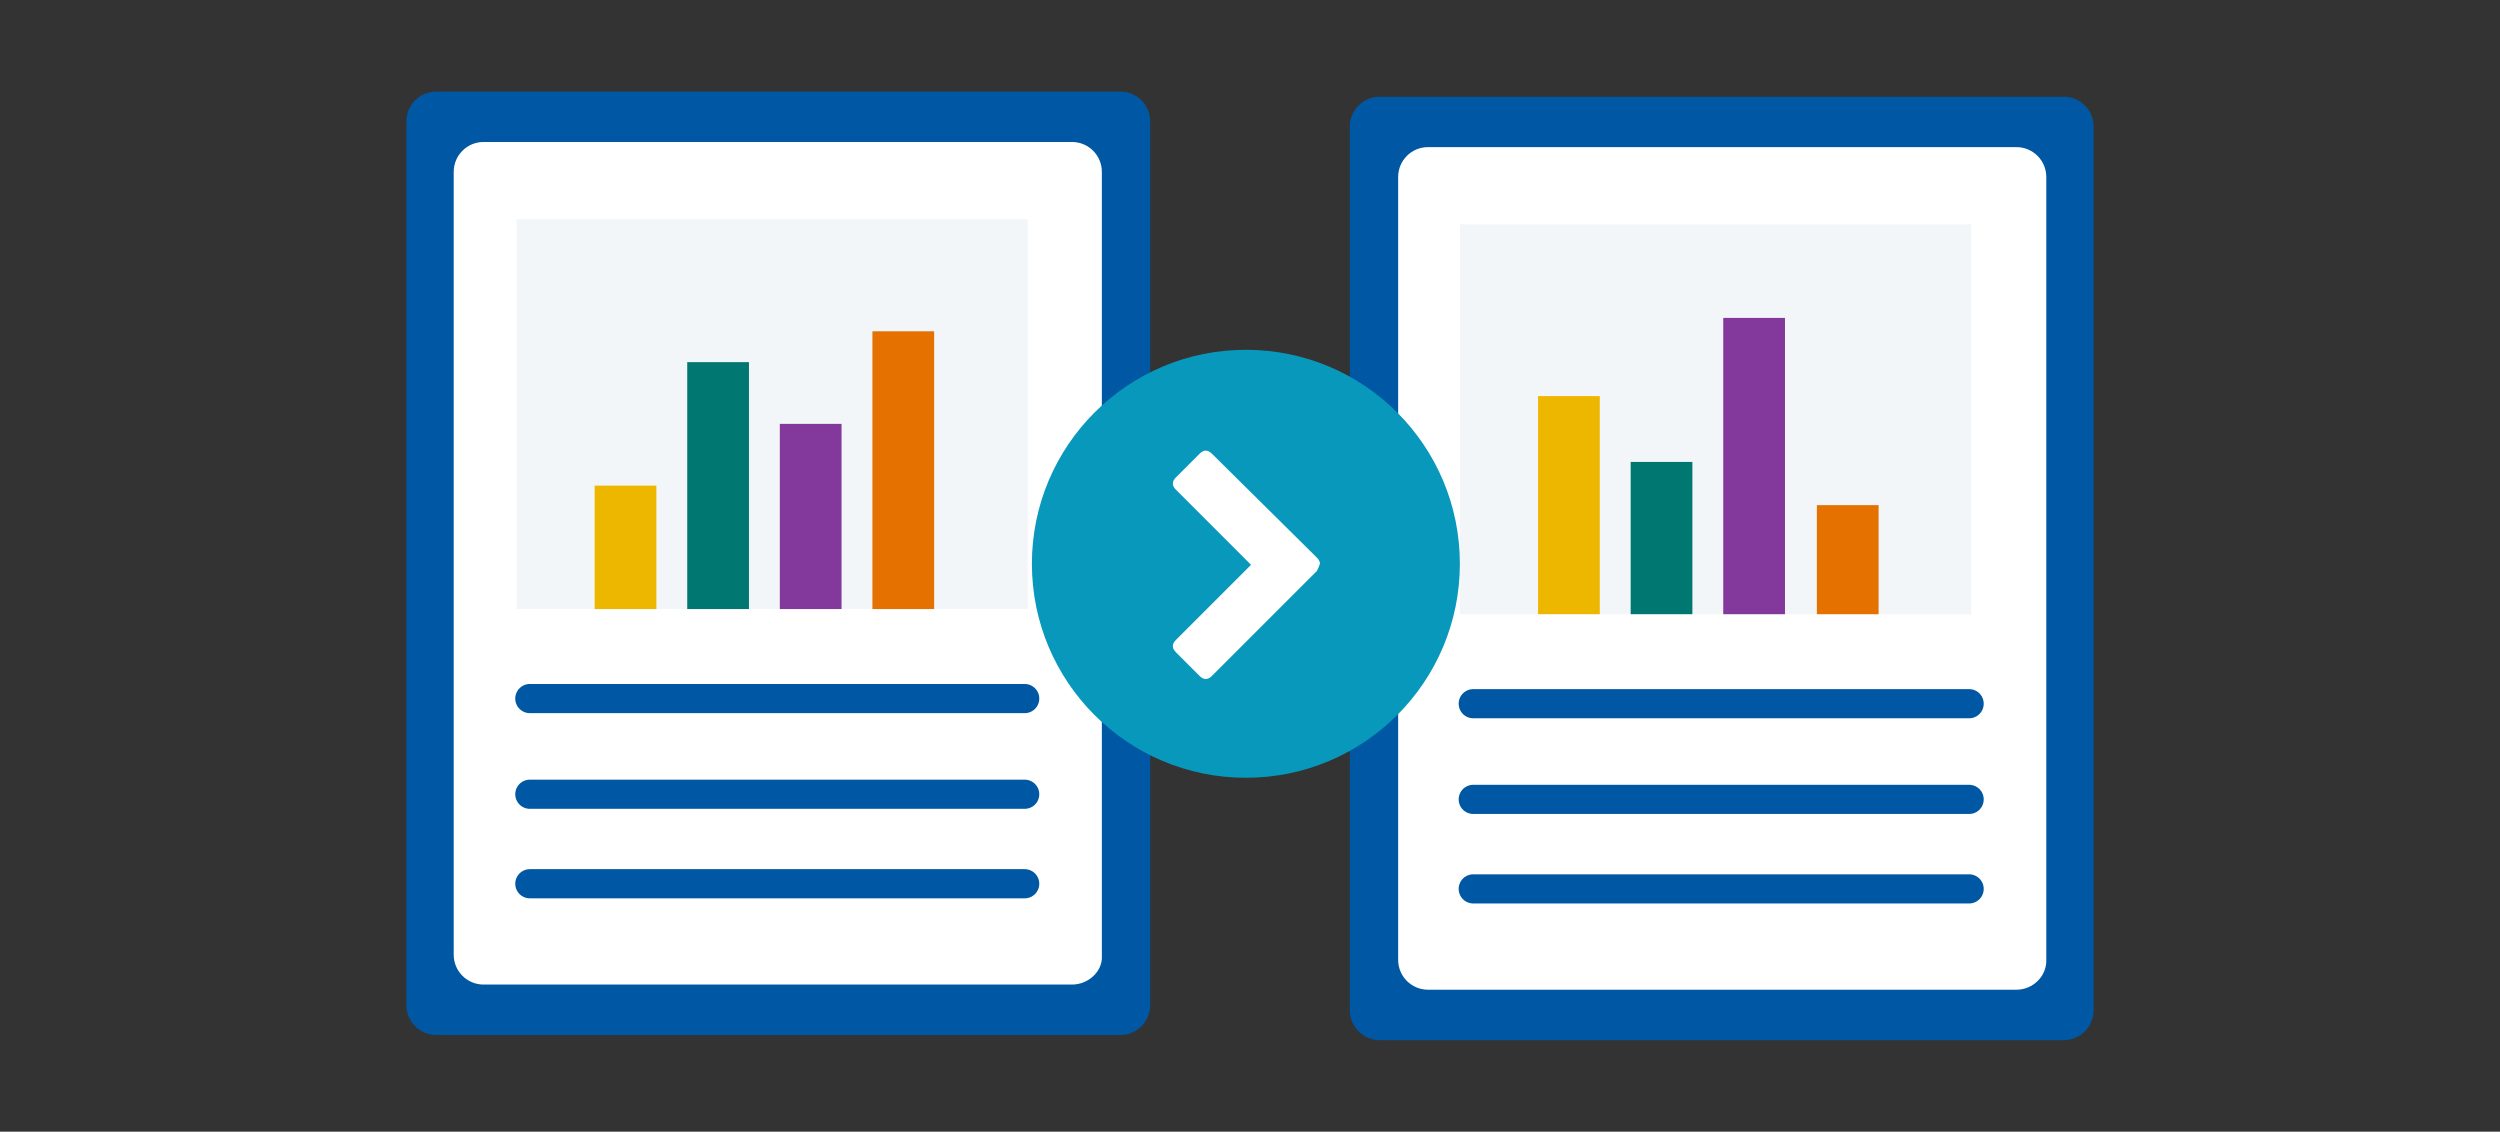
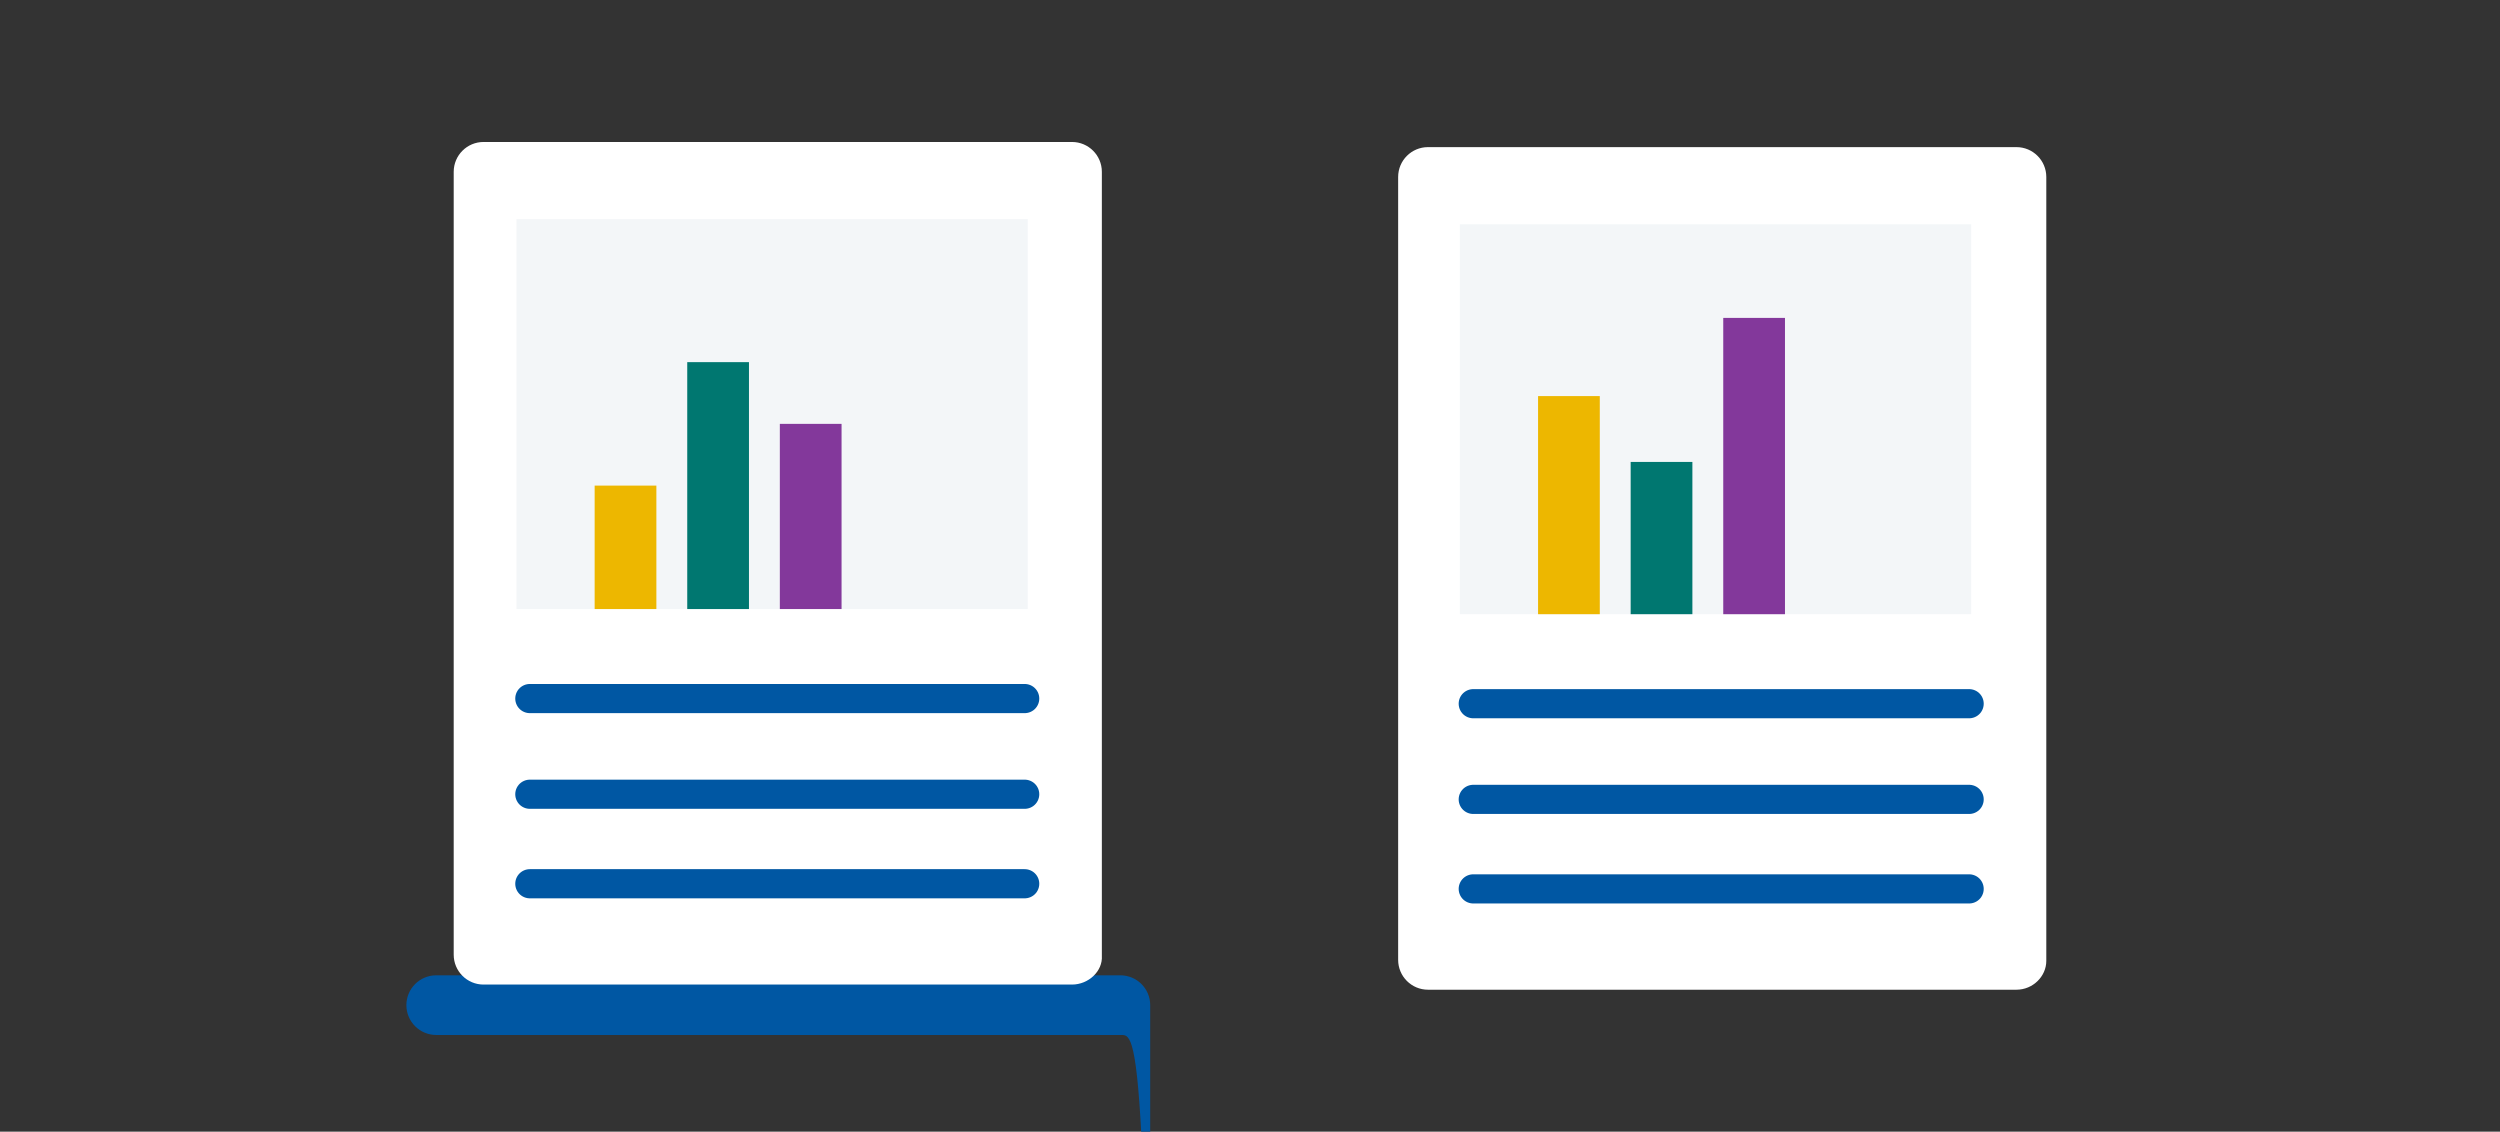
<svg xmlns="http://www.w3.org/2000/svg" version="1.1" id="Laag_1" x="0px" y="0px" width="243px" height="110px" viewBox="0 0 243 110" enable-background="new 0 0 243 110" xml:space="preserve">
  <rect x="0" y="0" width="243" height="110" fill="#333333" stroke="none" />
  <g>
    <g>
-       <path fill="#0057A3" d="M108.9,100.6H42.4c-1.6,0-2.9-1.3-2.9-2.9V11.8c0-1.6,1.3-2.9,2.9-2.9h66.5c1.6,0,2.9,1.3,2.9,2.9v85.9    C111.8,99.3,110.5,100.6,108.9,100.6z" />
+       <path fill="#0057A3" d="M108.9,100.6H42.4c-1.6,0-2.9-1.3-2.9-2.9c0-1.6,1.3-2.9,2.9-2.9h66.5c1.6,0,2.9,1.3,2.9,2.9v85.9    C111.8,99.3,110.5,100.6,108.9,100.6z" />
      <path fill="#FFFFFF" d="M104.2,95.7H47c-1.6,0-2.9-1.3-2.9-2.9V16.7c0-1.6,1.3-2.9,2.9-2.9h57.2c1.6,0,2.9,1.3,2.9,2.9v76.2    C107.2,94.4,105.8,95.7,104.2,95.7z" />
      <g>
        <line fill="none" stroke="#0057A3" stroke-width="2.835" stroke-linecap="round" stroke-miterlimit="10" x1="51.5" y1="67.9" x2="99.6" y2="67.9" />
        <line fill="none" stroke="#0057A3" stroke-width="2.835" stroke-linecap="round" stroke-miterlimit="10" x1="51.5" y1="77.2" x2="99.6" y2="77.2" />
        <line fill="none" stroke="#0057A3" stroke-width="2.835" stroke-linecap="round" stroke-miterlimit="10" x1="51.5" y1="85.9" x2="99.6" y2="85.9" />
      </g>
      <rect x="50.2" y="21.3" fill="#F3F6F8" width="49.7" height="37.9" />
      <g>
        <rect x="57.8" y="47.2" fill="#EDB700" width="6" height="12" />
        <rect x="66.8" y="35.2" fill="#007770" width="6" height="24" />
        <rect x="75.8" y="41.2" fill="#83389B" width="6" height="18" />
-         <rect x="84.8" y="32.2" fill="#E57200" width="6" height="27" />
      </g>
    </g>
    <g>
-       <path fill="#0057A3" d="M200.6,101.1h-66.5c-1.6,0-2.9-1.3-2.9-2.9V12.3c0-1.6,1.3-2.9,2.9-2.9h66.5c1.6,0,2.9,1.3,2.9,2.9v85.9    C203.5,99.8,202.2,101.1,200.6,101.1z" />
      <path fill="#FFFFFF" d="M196,96.2h-57.2c-1.6,0-2.9-1.3-2.9-2.9V17.2c0-1.6,1.3-2.9,2.9-2.9H196c1.6,0,2.9,1.3,2.9,2.9v76.2    C198.9,94.9,197.6,96.2,196,96.2z" />
      <g>
        <line fill="none" stroke="#0057A3" stroke-width="2.835" stroke-linecap="round" stroke-miterlimit="10" x1="143.2" y1="68.4" x2="191.4" y2="68.4" />
        <line fill="none" stroke="#0057A3" stroke-width="2.835" stroke-linecap="round" stroke-miterlimit="10" x1="143.2" y1="77.7" x2="191.4" y2="77.7" />
        <line fill="none" stroke="#0057A3" stroke-width="2.835" stroke-linecap="round" stroke-miterlimit="10" x1="143.2" y1="86.4" x2="191.4" y2="86.4" />
      </g>
      <rect x="141.9" y="21.8" fill="#F3F6F8" width="49.7" height="37.9" />
      <g>
        <rect x="149.5" y="38.5" fill="#EDB700" width="6" height="21.2" />
        <rect x="158.5" y="44.9" fill="#007770" width="6" height="14.8" />
        <rect x="167.5" y="30.9" fill="#83389B" width="6" height="28.8" />
-         <rect x="176.6" y="49.1" fill="#E57200" width="6" height="10.6" />
      </g>
    </g>
-     <circle fill="#0798BB" cx="121.1" cy="54.8" r="20.8" />
    <g>
-       <path fill="#FFFFFF" d="M128,55.5l-10.2,10.2c-0.2,0.2-0.4,0.3-0.6,0.3c-0.2,0-0.4-0.1-0.6-0.3l-2.3-2.3c-0.2-0.2-0.3-0.4-0.3-0.6    c0-0.2,0.1-0.4,0.3-0.6l7.3-7.3l-7.3-7.3c-0.2-0.2-0.3-0.4-0.3-0.6c0-0.2,0.1-0.4,0.3-0.6l2.3-2.3c0.2-0.2,0.4-0.3,0.6-0.3    c0.2,0,0.4,0.1,0.6,0.3L128,54.2c0.2,0.2,0.3,0.4,0.3,0.6C128.2,55.1,128.1,55.3,128,55.5z" />
-     </g>
+       </g>
  </g>
</svg>